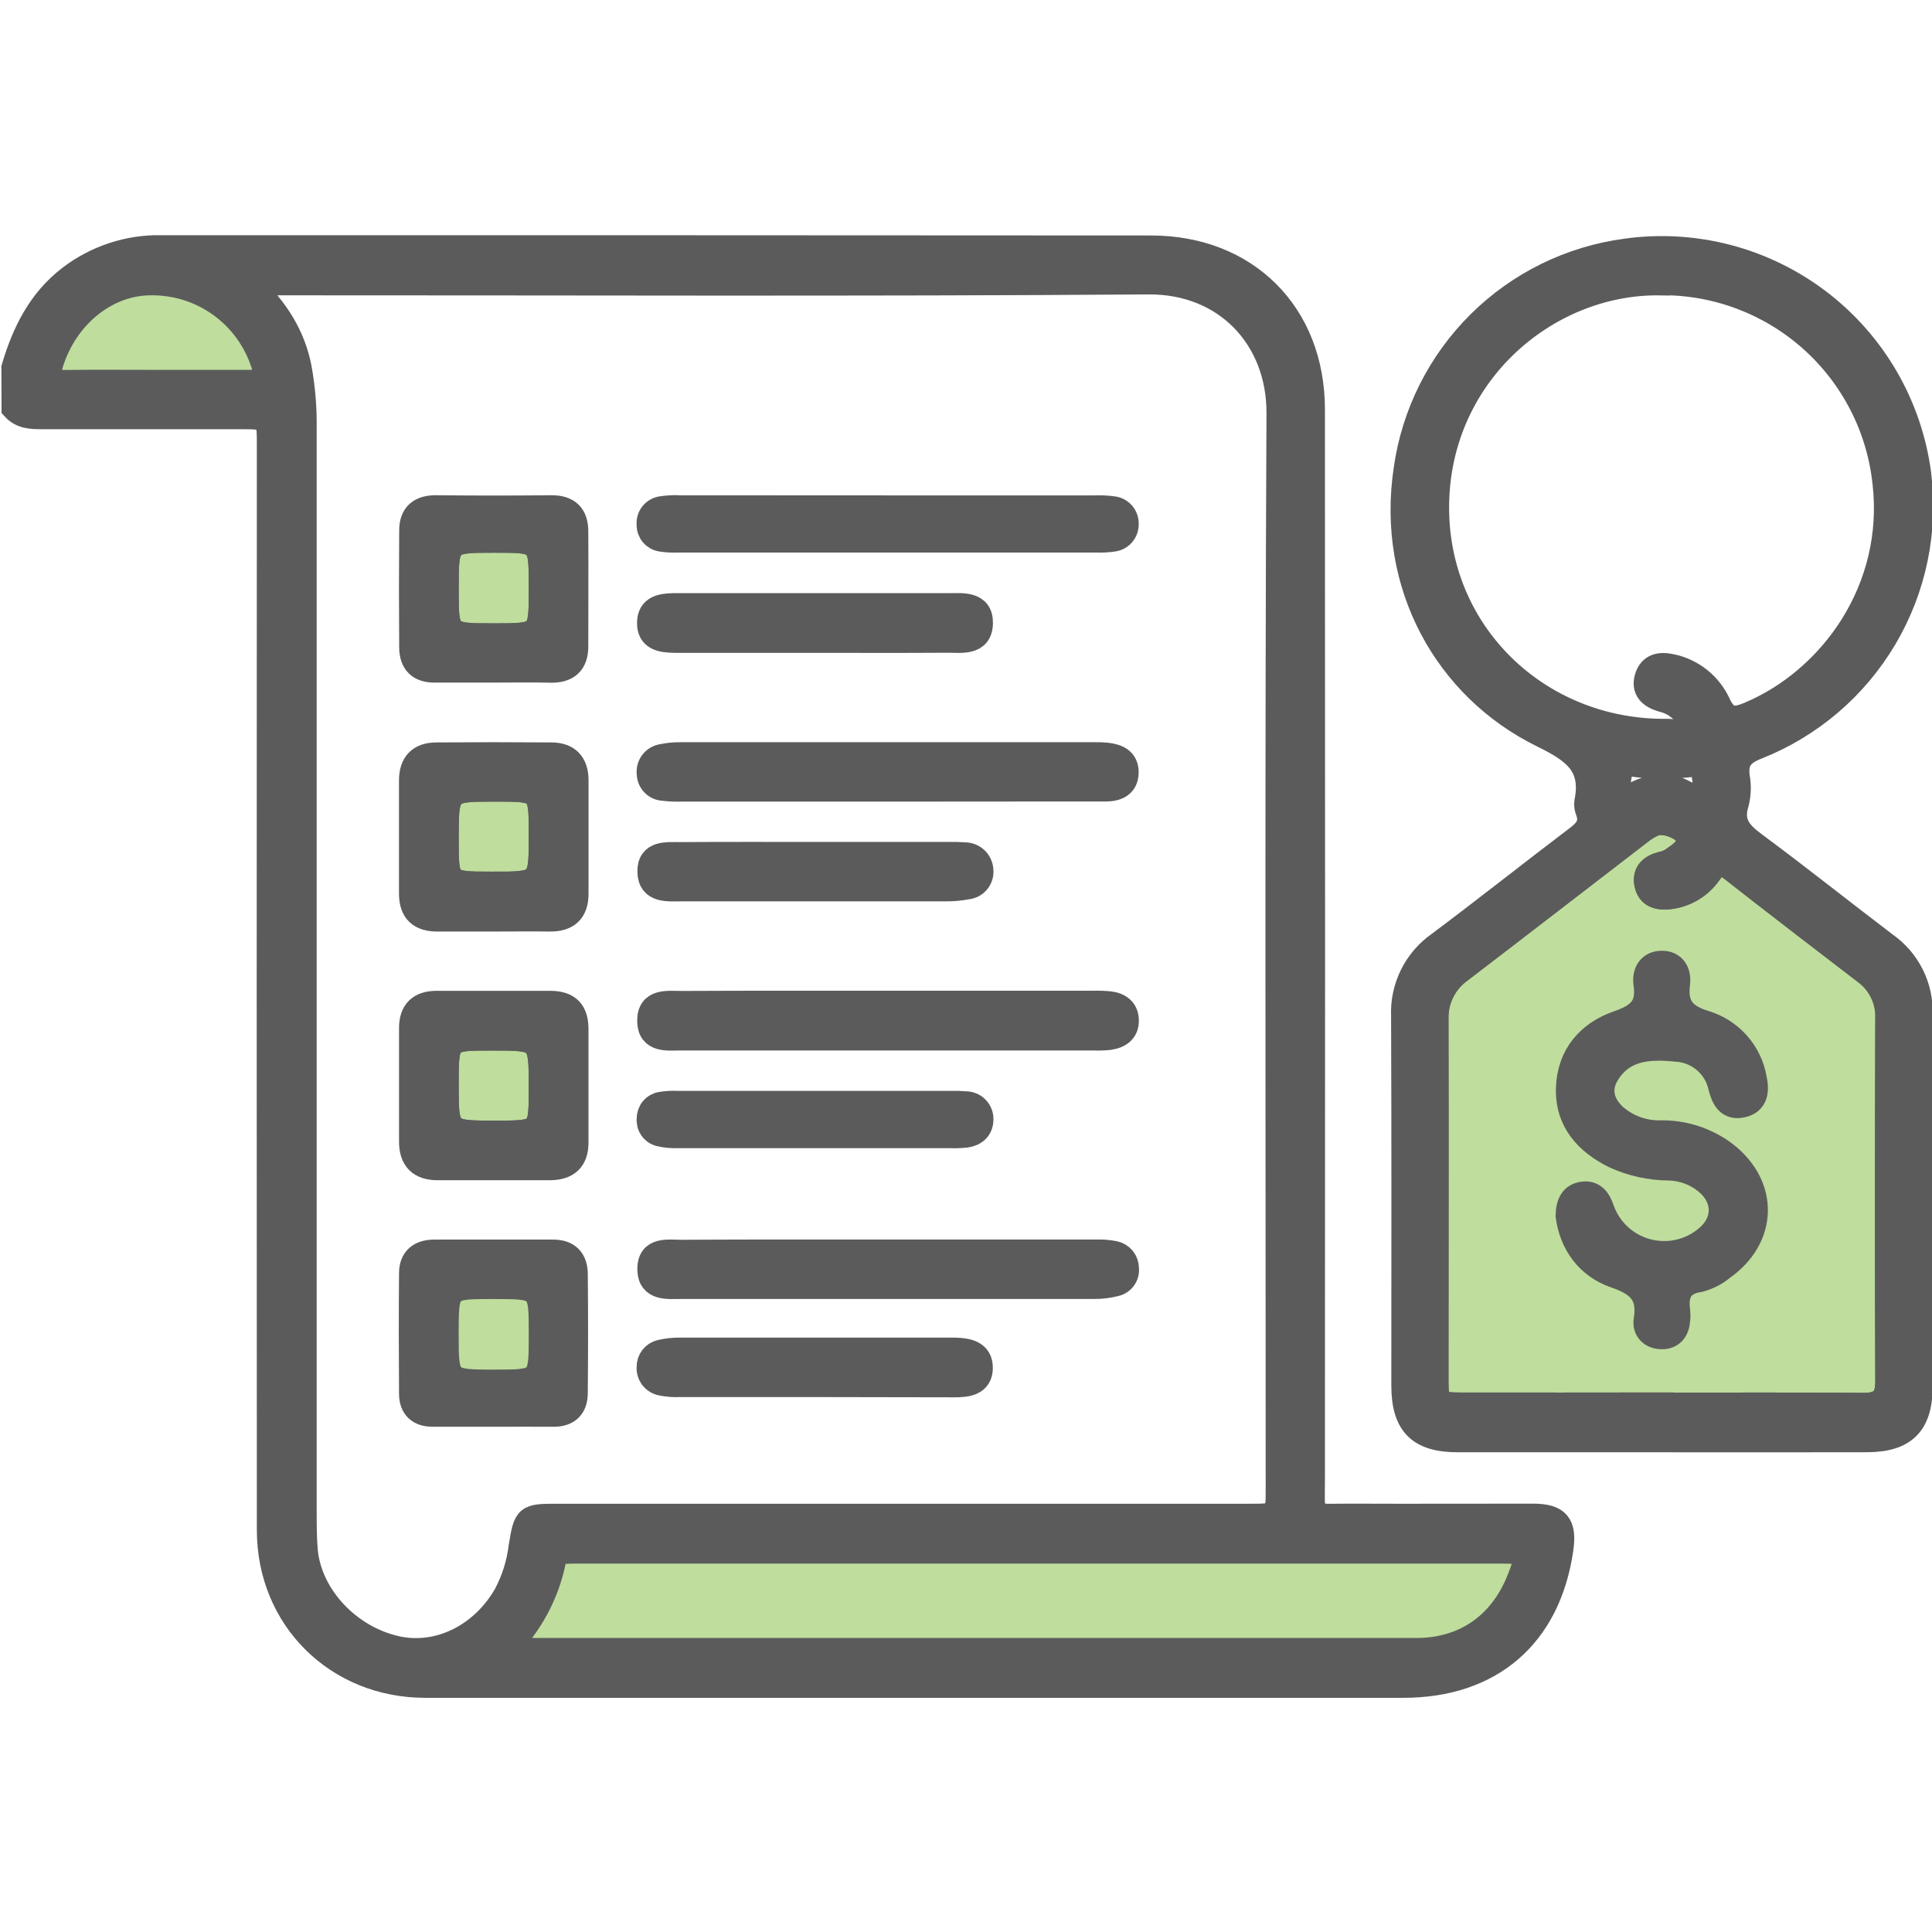
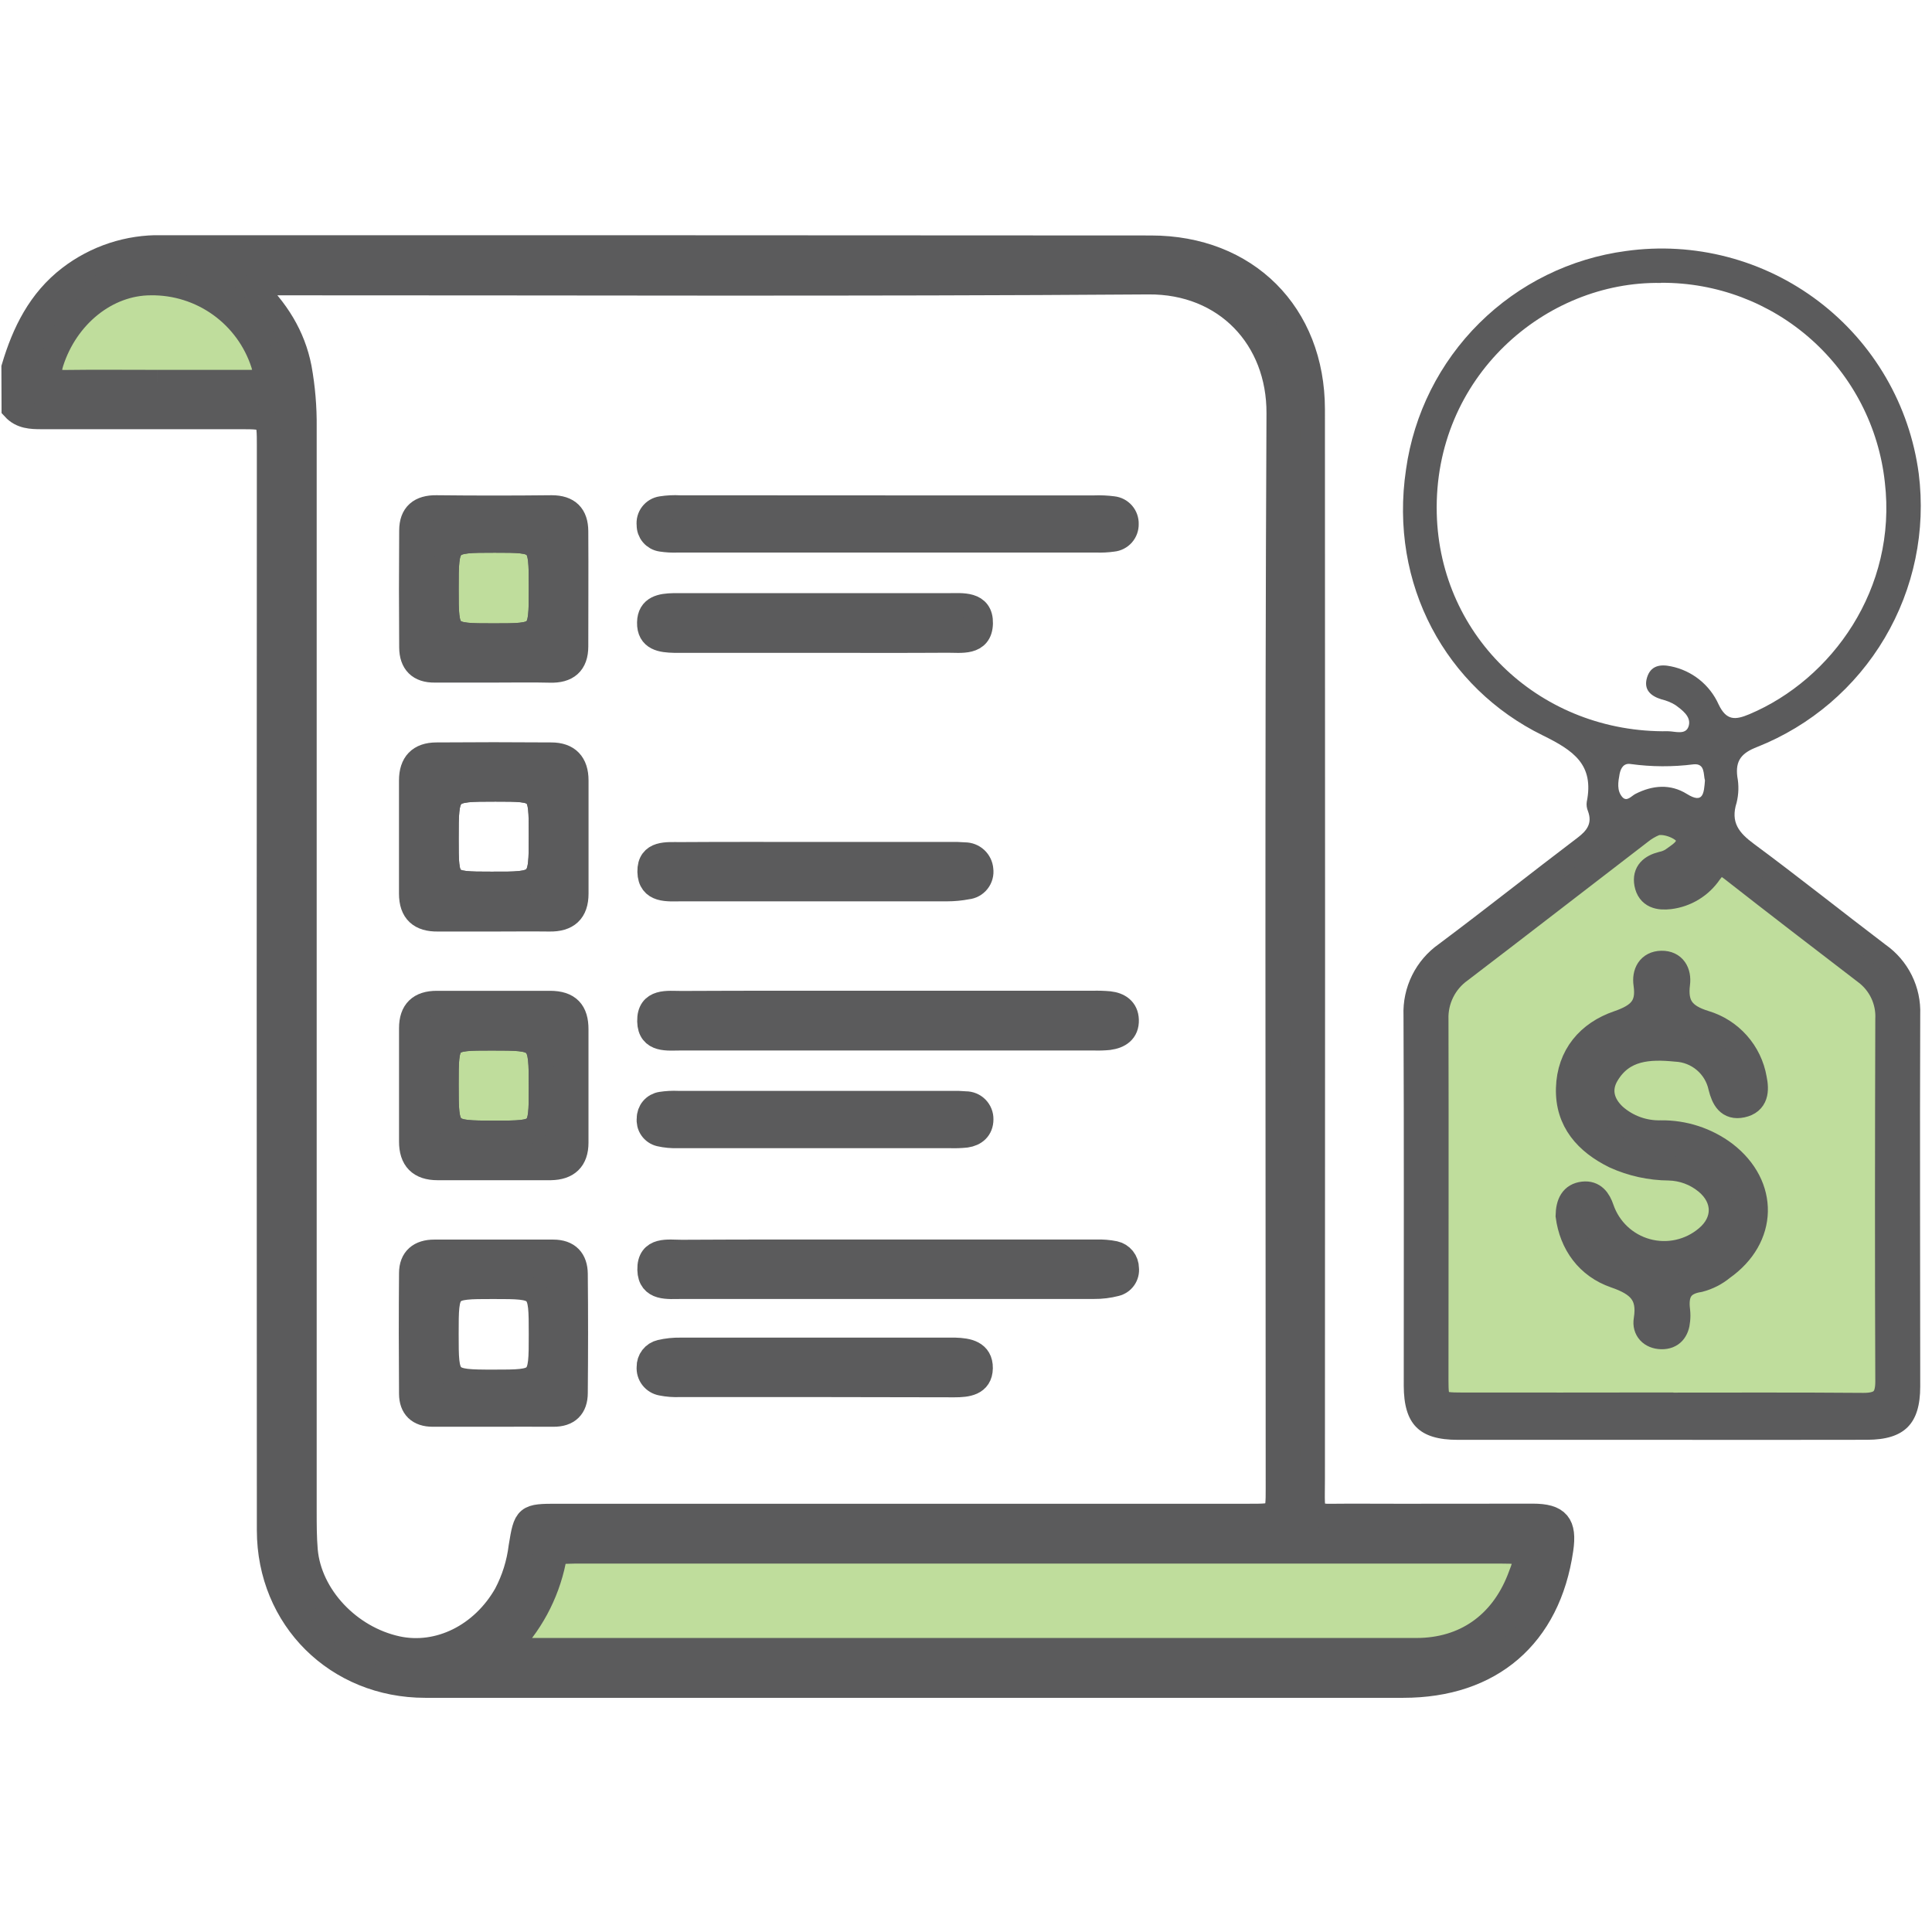
<svg xmlns="http://www.w3.org/2000/svg" width="512" height="512" viewBox="0 0 512 512" fill="none">
  <g clip-path="url(#clip0_1321_1165)">
    <g clip-path="url(#clip1_1321_1165)">
      <path d="M3.663 97.438C6.428 88.139 10.577 79.697 18.506 73.612C25.475 68.259 34.06 65.439 42.846 65.617C130.238 65.617 217.63 65.644 305.023 65.696C330.271 65.696 347.815 83.174 347.828 108.488C347.88 202.948 347.88 297.404 347.828 391.856C347.828 403.222 346.721 401.721 357.877 401.774C373.985 401.839 390.079 401.774 406.174 401.774C412.825 401.774 414.63 403.986 413.655 410.598C410.323 433.541 395.005 446.646 371.891 446.646C285.482 446.646 199.073 446.646 112.664 446.646C89.378 446.646 71.374 428.945 71.36 405.527C71.308 309.767 71.308 213.999 71.36 118.221C71.36 110.464 71.36 110.464 63.642 110.45C46.081 110.45 28.52 110.45 10.959 110.45C8.325 110.45 5.691 110.358 3.702 108.185L3.663 97.438ZM66.671 75.785C73.257 82.054 77.669 89.035 79.315 97.543C80.249 102.714 80.69 107.962 80.632 113.216C80.632 208.994 80.632 304.771 80.632 400.549C80.632 403.986 80.632 407.45 80.922 410.888C82.015 423.018 92.46 434.108 105.222 436.874C116.286 439.257 127.876 433.515 134.119 422.557C136.192 418.631 137.531 414.36 138.07 409.953C139.387 401.866 139.506 401.8 147.79 401.8H331.127C338.714 401.8 338.714 401.8 338.714 394.385C338.714 299.424 338.463 204.476 338.924 109.515C339.016 89.654 324.95 74.573 304.338 74.731C227.131 75.285 149.924 74.942 72.704 74.969C70.847 74.955 69.016 74.521 66.671 75.785ZM134.04 437.111C136.463 437.269 137.438 437.374 138.413 437.374C217.385 437.374 296.365 437.374 375.355 437.374C388.209 437.374 397.903 430.499 402.618 418.553C405.371 411.586 405.041 411.072 397.679 411.072H154.283C152.808 411.072 151.333 411.072 149.845 411.138C149.098 411.077 148.357 411.303 147.772 411.771C147.186 412.239 146.802 412.912 146.697 413.654C144.876 422.559 140.453 430.723 133.987 437.111H134.04ZM41.647 101.31C49.866 101.31 58.071 101.31 66.29 101.31C69.925 101.31 70.873 99.993 69.793 96.437C67.774 90.136 63.786 84.65 58.416 80.785C53.046 76.92 46.577 74.882 39.961 74.969C28.226 74.969 17.571 83.674 13.62 95.923C12.382 99.874 13.238 101.415 17.465 101.336C25.513 101.218 33.56 101.323 41.647 101.31Z" fill="#5B5B5C" />
      <path d="M134.04 437.111C136.463 437.269 137.438 437.374 138.413 437.374H375.355C388.209 437.374 397.903 430.499 402.618 418.553C405.371 411.586 405.041 411.072 397.679 411.072H154.283C152.808 411.072 151.333 411.072 149.845 411.138C149.098 411.077 148.357 411.303 147.772 411.771C147.186 412.239 146.802 412.912 146.697 413.654C144.876 422.559 140.453 430.723 133.987 437.111H134.04Z" fill="#BFDD9C" />
      <path d="M41.647 101.31H66.29C69.925 101.31 70.873 99.993 69.793 96.437C67.774 90.136 63.786 84.65 58.416 80.785C53.046 76.92 46.577 74.882 39.961 74.969C28.226 74.969 17.571 83.674 13.62 95.923C12.382 99.874 13.238 101.415 17.465 101.336C25.513 101.218 33.56 101.323 41.647 101.31Z" fill="#BFDD9C" />
      <path d="M138.413 437.374C137.438 437.374 136.463 437.269 134.04 437.111H133.987C140.453 430.723 144.876 422.559 146.697 413.654C146.802 412.912 147.186 412.239 147.772 411.771C148.357 411.303 149.098 411.077 149.845 411.138C151.333 411.072 152.808 411.072 154.283 411.072H397.679C405.041 411.072 405.371 411.586 402.618 418.553C397.903 430.499 388.209 437.374 375.355 437.374M138.413 437.374C217.385 437.374 296.365 437.374 375.355 437.374M138.413 437.374H375.355M41.647 101.31C49.866 101.31 58.071 101.31 66.29 101.31M41.647 101.31C33.56 101.323 25.513 101.218 17.465 101.336C13.238 101.415 12.382 99.874 13.62 95.923C17.571 83.674 28.226 74.969 39.961 74.969C46.577 74.882 53.046 76.92 58.416 80.785C63.786 84.65 67.774 90.136 69.793 96.437C70.873 99.993 69.925 101.31 66.29 101.31M41.647 101.31H66.29M3.663 97.438C6.428 88.139 10.577 79.697 18.506 73.612C25.475 68.259 34.06 65.439 42.846 65.617C130.238 65.617 217.63 65.644 305.023 65.696C330.271 65.696 347.815 83.174 347.828 108.488C347.88 202.948 347.88 297.404 347.828 391.856C347.828 403.222 346.721 401.721 357.877 401.774C373.985 401.839 390.079 401.774 406.174 401.774C412.825 401.774 414.63 403.986 413.655 410.598C410.323 433.541 395.005 446.646 371.891 446.646C285.482 446.646 199.073 446.646 112.664 446.646C89.378 446.646 71.374 428.945 71.36 405.527C71.308 309.767 71.308 213.999 71.36 118.221C71.36 110.464 71.36 110.464 63.642 110.45C46.081 110.45 28.52 110.45 10.959 110.45C8.325 110.45 5.691 110.358 3.702 108.185L3.663 97.438ZM66.671 75.785C73.257 82.054 77.669 89.035 79.315 97.543C80.249 102.714 80.69 107.962 80.632 113.216C80.632 208.994 80.632 304.771 80.632 400.549C80.632 403.986 80.632 407.45 80.922 410.888C82.015 423.018 92.46 434.108 105.222 436.874C116.286 439.257 127.876 433.515 134.119 422.557C136.192 418.631 137.531 414.36 138.07 409.953C139.387 401.866 139.506 401.8 147.79 401.8H331.127C338.714 401.8 338.714 401.8 338.714 394.385C338.714 299.424 338.463 204.476 338.924 109.515C339.016 89.654 324.95 74.573 304.338 74.731C227.131 75.285 149.924 74.942 72.704 74.969C70.847 74.955 69.016 74.521 66.671 75.785Z" stroke="#5B5B5C" stroke-width="6.585" />
      <path d="M440.51 381.573C422.453 381.573 404.383 381.573 386.313 381.573C376.105 381.573 372.022 377.424 372.009 367.19C372.009 334.514 372.088 301.824 371.943 269.148C371.796 265.451 372.579 261.777 374.219 258.461C375.86 255.145 378.306 252.294 381.334 250.168C393.662 240.949 405.779 231.321 418.08 221.996C420.596 220.087 422.032 218.15 420.82 214.937C420.503 214.176 420.394 213.344 420.504 212.527C422.506 202.622 417.04 198.908 408.756 194.838C383.296 182.326 368.032 154.984 372.615 124.375C374.683 109.687 381.502 96.08 392.031 85.632C402.559 75.185 416.219 68.471 430.922 66.516C439.892 65.267 449.021 65.804 457.783 68.097C466.545 70.389 474.767 74.392 481.976 79.875C489.185 85.358 495.239 92.212 499.788 100.044C504.337 107.875 507.293 116.529 508.485 125.508C510.396 140.62 507.228 155.938 499.479 169.052C491.729 182.166 479.839 192.331 465.68 197.947C461.597 199.527 459.845 201.489 460.411 205.849C460.84 208.119 460.777 210.454 460.227 212.698C458.541 217.966 460.872 220.732 464.85 223.669C476.598 232.362 488.017 241.489 499.66 250.327C502.627 252.408 505.025 255.199 506.635 258.445C508.246 261.691 509.017 265.289 508.88 268.91C508.761 301.745 508.88 334.593 508.88 367.441C508.88 377.319 504.705 381.533 494.813 381.56C476.638 381.612 458.581 381.573 440.51 381.573ZM440.181 372.353C458.067 372.353 475.966 372.274 493.852 372.419C498.475 372.419 500.279 370.825 500.266 366.097C500.134 334.092 500.174 302.074 500.266 270.069C500.384 267.684 499.914 265.305 498.896 263.144C497.879 260.983 496.346 259.105 494.431 257.676C482.578 248.588 470.724 239.5 458.976 230.294C456.42 228.292 455.024 228.516 453.101 231.163C451.897 232.942 450.325 234.443 448.491 235.563C446.658 236.683 444.606 237.397 442.473 237.656C439.667 237.986 437.007 237.498 436.388 234.166C435.835 231.163 437.705 229.675 440.418 228.977C441.39 228.788 442.318 228.422 443.158 227.897C445.199 226.369 447.939 225.026 447.346 221.917C446.859 219.441 441.208 217.215 438.469 218.256C437.099 218.826 435.817 219.589 434.662 220.521C418.778 232.717 402.96 244.979 387.037 257.136C384.959 258.606 383.28 260.57 382.151 262.851C381.022 265.132 380.479 267.658 380.57 270.201C380.649 302.048 380.57 333.895 380.57 365.742C380.57 371.958 380.965 372.327 387.432 372.327C405.028 372.344 422.611 372.34 440.181 372.314V372.353ZM440.181 74.985C409.572 74.418 379.885 99.917 380.755 136.071C381.571 169.155 408.716 194.298 442.038 193.785C443.948 193.785 446.924 194.97 447.57 192.217C448.123 189.847 445.792 188.148 443.935 186.804C442.816 186.13 441.598 185.637 440.326 185.342C437.441 184.46 435.532 182.774 436.467 179.6C437.402 176.426 439.904 175.965 442.815 176.584C445.576 177.141 448.163 178.35 450.362 180.109C452.562 181.869 454.309 184.128 455.459 186.699C457.527 191.032 459.884 190.834 463.612 189.267C485.462 180.048 502.795 155.985 499.502 127.812C497.917 113.221 490.974 99.736 480.018 89.97C469.062 80.203 454.871 74.85 440.194 74.945L440.181 74.985ZM451.824 206.81C451.376 205.296 451.929 202.253 448.821 202.556C443.288 203.261 437.686 203.235 432.16 202.477C430.316 202.174 429.526 203.531 429.21 205.111C428.828 207.219 428.419 209.524 429.947 211.249C431.146 212.566 432.318 210.959 433.385 210.406C437.955 208.062 442.683 207.693 447.043 210.406C451.402 213.119 451.547 210.261 451.837 206.771L451.824 206.81Z" fill="#5B5B5C" />
      <path d="M440.181 372.353C458.067 372.353 475.966 372.274 493.852 372.419C498.475 372.419 500.279 370.825 500.266 366.097C500.134 334.092 500.174 302.074 500.266 270.069C500.384 267.684 499.914 265.305 498.896 263.144C497.879 260.983 496.346 259.105 494.431 257.676C482.578 248.588 470.724 239.5 458.976 230.294C456.42 228.292 455.024 228.516 453.101 231.163C451.897 232.942 450.325 234.443 448.491 235.563C446.658 236.683 444.606 237.397 442.473 237.656C439.667 237.986 437.007 237.498 436.388 234.166C435.835 231.163 437.705 229.675 440.418 228.977C441.39 228.788 442.318 228.422 443.158 227.897C445.199 226.369 447.939 225.026 447.346 221.917C446.859 219.441 441.208 217.215 438.469 218.256C437.099 218.826 435.817 219.589 434.662 220.521C418.778 232.717 402.96 244.979 387.037 257.136C384.959 258.606 383.28 260.57 382.151 262.851C381.022 265.132 380.479 267.658 380.57 270.201C380.649 302.048 380.57 333.895 380.57 365.742C380.57 371.958 380.965 372.327 387.432 372.327C405.028 372.344 422.611 372.34 440.181 372.314V372.353Z" fill="#BFDD9C" />
-       <path d="M440.51 381.573C422.453 381.573 404.383 381.573 386.313 381.573C376.105 381.573 372.022 377.424 372.009 367.19C372.009 334.514 372.088 301.824 371.943 269.148C371.796 265.451 372.579 261.777 374.219 258.461C375.86 255.145 378.306 252.294 381.334 250.168C393.662 240.949 405.779 231.321 418.08 221.996C420.596 220.087 422.032 218.15 420.82 214.937C420.503 214.176 420.394 213.344 420.504 212.527C422.506 202.622 417.04 198.908 408.756 194.838C383.296 182.326 368.032 154.984 372.615 124.375C374.683 109.687 381.502 96.08 392.031 85.632C402.559 75.185 416.219 68.471 430.922 66.516C439.892 65.267 449.021 65.804 457.783 68.097C466.545 70.389 474.767 74.392 481.976 79.875C489.185 85.358 495.239 92.212 499.788 100.044C504.337 107.875 507.293 116.529 508.485 125.508C510.396 140.62 507.228 155.938 499.479 169.052C491.729 182.166 479.839 192.331 465.68 197.947C461.597 199.527 459.845 201.489 460.411 205.849C460.84 208.119 460.777 210.454 460.227 212.698C458.541 217.966 460.872 220.732 464.85 223.669C476.598 232.362 488.017 241.489 499.66 250.327C502.627 252.408 505.025 255.199 506.635 258.445C508.246 261.691 509.017 265.289 508.88 268.91C508.761 301.745 508.88 334.593 508.88 367.441C508.88 377.319 504.705 381.533 494.813 381.56C476.638 381.612 458.581 381.573 440.51 381.573ZM440.181 372.353C458.067 372.353 475.966 372.274 493.852 372.419C498.475 372.419 500.279 370.825 500.266 366.097C500.134 334.092 500.174 302.074 500.266 270.069C500.384 267.684 499.914 265.305 498.896 263.144C497.879 260.983 496.346 259.105 494.431 257.676C482.578 248.588 470.724 239.5 458.976 230.294C456.42 228.292 455.024 228.516 453.101 231.163C451.897 232.942 450.325 234.443 448.491 235.563C446.658 236.683 444.606 237.397 442.473 237.656C439.667 237.986 437.007 237.498 436.388 234.166C435.835 231.163 437.705 229.675 440.418 228.977C441.39 228.788 442.318 228.422 443.158 227.897C445.199 226.369 447.939 225.026 447.346 221.917C446.859 219.441 441.208 217.215 438.469 218.256C437.099 218.826 435.817 219.589 434.662 220.521C418.778 232.717 402.96 244.979 387.037 257.136C384.959 258.606 383.28 260.57 382.151 262.851C381.022 265.132 380.479 267.658 380.57 270.201C380.649 302.048 380.57 333.895 380.57 365.742C380.57 371.958 380.965 372.327 387.432 372.327C405.028 372.344 422.611 372.34 440.181 372.314V372.353ZM440.181 74.985C409.572 74.418 379.885 99.917 380.755 136.071C381.571 169.155 408.716 194.298 442.038 193.785C443.948 193.785 446.924 194.97 447.57 192.217C448.123 189.847 445.792 188.148 443.935 186.804C442.816 186.13 441.598 185.637 440.326 185.342C437.441 184.46 435.532 182.774 436.467 179.6C437.402 176.426 439.904 175.965 442.815 176.584C445.576 177.141 448.163 178.35 450.362 180.109C452.562 181.869 454.309 184.128 455.459 186.699C457.527 191.032 459.884 190.834 463.612 189.267C485.462 180.048 502.795 155.985 499.502 127.812C497.917 113.221 490.974 99.736 480.018 89.97C469.062 80.203 454.871 74.85 440.194 74.945L440.181 74.985ZM451.824 206.81C451.376 205.296 451.929 202.253 448.821 202.556C443.288 203.261 437.686 203.235 432.16 202.477C430.316 202.174 429.526 203.531 429.21 205.111C428.828 207.219 428.419 209.524 429.947 211.249C431.146 212.566 432.318 210.959 433.385 210.406C437.955 208.062 442.683 207.693 447.043 210.406C451.402 213.119 451.547 210.261 451.837 206.771L451.824 206.81Z" stroke="#5B5B5C" stroke-width="6.585" />
      <path d="M440.181 372.353C458.067 372.353 475.966 372.274 493.852 372.419C498.475 372.419 500.279 370.825 500.266 366.097C500.134 334.092 500.174 302.074 500.266 270.069C500.384 267.684 499.914 265.305 498.896 263.144C497.879 260.983 496.346 259.105 494.431 257.676C482.578 248.588 470.724 239.5 458.976 230.294C456.42 228.292 455.024 228.516 453.101 231.163C451.897 232.942 450.325 234.443 448.491 235.563C446.658 236.683 444.606 237.397 442.473 237.656C439.667 237.986 437.007 237.498 436.388 234.166C435.835 231.163 437.705 229.675 440.418 228.977C441.39 228.788 442.318 228.422 443.158 227.897C445.199 226.369 447.939 225.026 447.346 221.917C446.859 219.441 441.208 217.215 438.469 218.256C437.099 218.826 435.817 219.589 434.662 220.521C418.778 232.717 402.96 244.979 387.037 257.136C384.959 258.606 383.28 260.57 382.151 262.851C381.022 265.132 380.479 267.658 380.57 270.201C380.649 302.048 380.57 333.895 380.57 365.742C380.57 371.958 380.965 372.327 387.432 372.327C405.028 372.344 422.611 372.34 440.181 372.314V372.353Z" stroke="#5B5B5C" stroke-width="6.585" />
      <path d="M130.997 265.867C135.923 265.867 140.849 265.867 145.762 265.867C150.674 265.867 152.676 268.146 152.663 272.795C152.663 282.805 152.663 292.815 152.663 302.811C152.663 307.276 150.345 309.396 145.959 309.475C135.95 309.475 125.944 309.475 115.943 309.475C111.294 309.475 109.015 307.157 109.042 302.482C109.042 292.472 109.042 282.462 109.042 272.453C109.042 268.001 111.294 265.867 115.746 265.867C120.83 265.894 125.94 265.867 130.997 265.867ZM131.116 300.269C143.417 300.269 143.417 300.269 143.417 288.284C143.417 275.113 143.417 275.113 130.326 275.113C118.261 275.113 118.261 275.113 118.261 287.375C118.261 300.269 118.261 300.269 131.116 300.269Z" fill="#5B5B5C" />
      <path d="M131.116 300.269C143.417 300.269 143.417 300.269 143.417 288.284C143.417 275.113 143.417 275.113 130.326 275.113C118.261 275.113 118.261 275.113 118.261 287.375C118.261 300.269 118.261 300.269 131.116 300.269Z" fill="#BFDD9C" />
      <path d="M130.997 265.867C135.923 265.867 140.849 265.867 145.762 265.867C150.674 265.867 152.676 268.146 152.663 272.795C152.663 282.805 152.663 292.815 152.663 302.811C152.663 307.276 150.345 309.396 145.959 309.475C135.95 309.475 125.944 309.475 115.943 309.475C111.294 309.475 109.015 307.157 109.042 302.482C109.042 292.472 109.042 282.462 109.042 272.453C109.042 268.001 111.294 265.867 115.746 265.867C120.83 265.894 125.94 265.867 130.997 265.867ZM131.116 300.269C143.417 300.269 143.417 300.269 143.417 288.284C143.417 275.113 143.417 275.113 130.326 275.113C118.261 275.113 118.261 275.113 118.261 287.375C118.261 300.269 118.261 300.269 131.116 300.269Z" stroke="#5B5B5C" stroke-width="6.585" />
      <path d="M131.116 300.269C143.417 300.269 143.417 300.269 143.417 288.284C143.417 275.113 143.417 275.113 130.326 275.113C118.261 275.113 118.261 275.113 118.261 287.375C118.261 300.269 118.261 300.269 131.116 300.269Z" stroke="#5B5B5C" stroke-width="6.585" />
      <path d="M130.84 243.573C125.914 243.573 121.001 243.573 116.088 243.573C111.426 243.652 109.029 241.558 109.029 236.816C109.029 226.82 109.029 216.823 109.029 206.827C109.029 202.348 111.255 200.07 115.614 200.044C125.773 199.965 135.932 199.965 146.091 200.044C150.477 200.044 152.677 202.375 152.677 206.827C152.677 216.823 152.677 226.82 152.677 236.816C152.677 241.545 150.28 243.652 145.617 243.573C140.678 243.507 135.752 243.573 130.84 243.573ZM143.418 221.288C143.418 209.145 143.418 209.145 131.287 209.145C118.262 209.145 118.262 209.145 118.262 222.315C118.262 234.287 118.262 234.288 130.115 234.288C143.431 234.34 143.431 234.34 143.418 221.288Z" fill="#5B5B5C" />
-       <path d="M143.418 221.288C143.418 209.145 143.418 209.145 131.287 209.145C118.262 209.145 118.262 209.145 118.262 222.315C118.262 234.287 118.262 234.288 130.115 234.288C143.431 234.34 143.431 234.34 143.418 221.288Z" fill="#BFDD9C" />
      <path d="M130.84 243.573C125.914 243.573 121.001 243.573 116.088 243.573C111.426 243.652 109.029 241.558 109.029 236.816C109.029 226.82 109.029 216.823 109.029 206.827C109.029 202.348 111.255 200.07 115.614 200.044C125.773 199.965 135.932 199.965 146.091 200.044C150.477 200.044 152.677 202.375 152.677 206.827C152.677 216.823 152.677 226.82 152.677 236.816C152.677 241.545 150.28 243.652 145.617 243.573C140.678 243.507 135.752 243.573 130.84 243.573ZM143.418 221.288C143.418 209.145 143.418 209.145 131.287 209.145C118.262 209.145 118.262 209.145 118.262 222.315C118.262 234.287 118.262 234.288 130.115 234.288C143.431 234.34 143.431 234.34 143.418 221.288Z" stroke="#5B5B5C" stroke-width="6.585" />
      <path d="M143.418 221.288C143.418 209.145 143.418 209.145 131.287 209.145C118.262 209.145 118.262 209.145 118.262 222.315C118.262 234.287 118.262 234.288 130.115 234.288C143.431 234.34 143.431 234.34 143.418 221.288Z" stroke="#5B5B5C" stroke-width="6.585" />
      <path d="M130.47 374.813C125.202 374.813 119.934 374.813 114.665 374.813C111.004 374.813 109.068 372.916 109.041 369.399C108.962 358.731 108.949 348.063 109.041 337.381C109.041 333.654 111.294 331.784 115.1 331.797C125.637 331.797 136.173 331.797 146.618 331.797C150.569 331.797 152.439 333.944 152.479 337.592C152.584 348.129 152.571 358.665 152.479 369.123C152.479 372.876 150.503 374.852 146.618 374.813C141.31 374.773 135.897 374.813 130.47 374.813ZM130.799 366.252C143.417 366.252 143.417 366.252 143.417 353.594C143.417 340.964 143.417 340.964 130.708 340.964C130.681 340.964 130.655 340.964 130.628 340.964C118.261 340.964 118.261 340.964 118.261 353.515C118.261 366.067 118.261 366.252 130.799 366.252Z" fill="#5B5B5C" />
-       <path d="M130.799 366.252C143.417 366.252 143.417 366.252 143.417 353.594C143.417 340.964 143.417 340.964 130.708 340.964H130.628C118.261 340.964 118.261 340.964 118.261 353.515C118.261 366.067 118.261 366.252 130.799 366.252Z" fill="#BFDD9C" />
      <path d="M130.628 340.964C118.261 340.964 118.261 340.964 118.261 353.515C118.261 366.067 118.261 366.252 130.799 366.252C143.417 366.252 143.417 366.252 143.417 353.594C143.417 340.964 143.417 340.964 130.708 340.964M130.628 340.964H130.708M130.628 340.964C130.655 340.964 130.681 340.964 130.708 340.964M130.47 374.813C125.202 374.813 119.934 374.813 114.665 374.813C111.004 374.813 109.068 372.916 109.041 369.399C108.962 358.731 108.949 348.063 109.041 337.381C109.041 333.654 111.294 331.784 115.1 331.797C125.637 331.797 136.173 331.797 146.618 331.797C150.569 331.797 152.439 333.944 152.479 337.592C152.584 348.129 152.571 358.665 152.479 369.123C152.479 372.876 150.503 374.852 146.618 374.813C141.31 374.773 135.897 374.813 130.47 374.813Z" stroke="#5B5B5C" stroke-width="6.585" />
      <path d="M130.497 177.601C125.413 177.601 120.33 177.601 115.246 177.601C111.123 177.666 109.121 175.533 109.082 171.608C109.003 161.282 109.003 150.947 109.082 140.604C109.082 136.363 111.387 134.48 115.667 134.532C125.852 134.646 136.025 134.646 146.184 134.532C150.583 134.532 152.585 136.64 152.611 140.775C152.677 150.956 152.611 161.124 152.611 171.305C152.611 175.796 150.24 177.772 145.749 177.627C140.678 177.495 135.594 177.614 130.497 177.601ZM130.84 168.486C143.418 168.486 143.418 168.486 143.418 156.132V155.632C143.418 143.185 143.418 143.185 131.09 143.185C118.262 143.185 118.262 143.185 118.262 156.119C118.262 168.486 118.262 168.486 130.84 168.486Z" fill="#5B5B5C" />
      <path d="M130.84 168.486C143.418 168.486 143.418 168.486 143.418 156.132V155.632C143.418 143.185 143.418 143.185 131.09 143.185C118.262 143.185 118.262 143.185 118.262 156.119C118.262 168.486 118.262 168.486 130.84 168.486Z" fill="#BFDD9C" />
      <path d="M130.497 177.601C125.413 177.601 120.33 177.601 115.246 177.601C111.123 177.666 109.121 175.533 109.082 171.608C109.003 161.282 109.003 150.947 109.082 140.604C109.082 136.363 111.387 134.48 115.667 134.532C125.852 134.646 136.025 134.646 146.184 134.532C150.583 134.532 152.585 136.64 152.611 140.775C152.677 150.956 152.611 161.124 152.611 171.305C152.611 175.796 150.24 177.772 145.749 177.627C140.678 177.495 135.594 177.614 130.497 177.601ZM130.84 168.486C143.418 168.486 143.418 168.486 143.418 156.132V155.632C143.418 143.185 143.418 143.185 131.09 143.185C118.262 143.185 118.262 143.185 118.262 156.119C118.262 168.486 118.262 168.486 130.84 168.486Z" stroke="#5B5B5C" stroke-width="6.585" />
      <path d="M130.84 168.486C143.418 168.486 143.418 168.486 143.418 156.132V155.632C143.418 143.185 143.418 143.185 131.09 143.185C118.262 143.185 118.262 143.185 118.262 156.119C118.262 168.486 118.262 168.486 130.84 168.486Z" stroke="#5B5B5C" stroke-width="6.585" />
      <path d="M235.336 265.851H289.547C291.023 265.809 292.501 265.853 293.972 265.983C296.514 266.273 298.437 267.563 298.516 270.29C298.622 273.306 296.554 274.61 293.827 274.979C292.514 275.105 291.194 275.145 289.876 275.097C253.411 275.097 216.945 275.097 180.48 275.097C176.963 275.097 172.261 275.835 172.156 270.672C172.037 265.061 176.963 265.917 180.612 265.904C198.879 265.812 217.108 265.851 235.336 265.851Z" fill="#5B5B5C" stroke="#5B5B5C" stroke-width="6.585" />
-       <path d="M234.901 209.143H180.743C179.103 209.198 177.46 209.128 175.83 208.932C174.826 208.892 173.874 208.47 173.17 207.753C172.465 207.037 172.06 206.078 172.037 205.073C171.891 203.994 172.179 202.9 172.839 202.034C173.498 201.167 174.475 200.597 175.554 200.45C177.161 200.118 178.799 199.963 180.44 199.989C217.046 199.989 253.648 199.989 290.245 199.989C291.229 199.971 292.214 200.006 293.195 200.094C296.053 200.397 298.529 201.411 298.463 204.77C298.397 208.128 295.921 209.103 292.997 209.116C286.267 209.116 279.537 209.116 272.807 209.116L234.901 209.143Z" fill="#5B5B5C" stroke="#5B5B5C" stroke-width="6.585" />
      <path d="M235.337 331.78H290.496C292.13 331.719 293.766 331.851 295.369 332.175C296.27 332.371 297.077 332.871 297.655 333.59C298.232 334.309 298.546 335.204 298.543 336.127C298.65 337.042 298.418 337.965 297.892 338.722C297.365 339.479 296.58 340.017 295.685 340.236C293.789 340.73 291.836 340.969 289.877 340.947C253.438 340.947 216.998 340.947 180.559 340.947C177.082 340.947 172.301 341.619 172.196 336.495C172.077 330.832 177.082 331.859 180.691 331.846C198.893 331.741 217.121 331.78 235.337 331.78Z" fill="#5B5B5C" stroke="#5B5B5C" stroke-width="6.585" />
      <path d="M235.363 134.577H290.048C291.684 134.512 293.323 134.587 294.947 134.8C295.941 134.906 296.858 135.385 297.513 136.14C298.168 136.896 298.513 137.871 298.477 138.87C298.505 139.871 298.152 140.845 297.49 141.596C296.827 142.346 295.904 142.817 294.908 142.914C293.442 143.12 291.961 143.195 290.482 143.137H179.65C178.175 143.204 176.697 143.125 175.238 142.9C174.327 142.766 173.497 142.304 172.903 141.6C172.309 140.897 171.992 140.001 172.011 139.081C171.894 138.083 172.169 137.079 172.779 136.28C173.388 135.481 174.284 134.951 175.278 134.8C176.898 134.545 178.54 134.461 180.177 134.55L235.363 134.577Z" fill="#5B5B5C" stroke="#5B5B5C" stroke-width="6.585" />
      <path d="M215.593 169.718H182.153C181.007 169.718 179.848 169.718 178.702 169.718C175.409 169.639 172.024 169.257 172.117 164.976C172.182 161.025 175.343 160.551 178.491 160.485H180.454C204.064 160.485 227.675 160.485 251.286 160.485C254.987 160.485 259.979 159.84 259.847 165.213C259.715 170.587 254.697 169.665 251.036 169.691C239.208 169.77 227.355 169.718 215.593 169.718Z" fill="#5B5B5C" stroke="#5B5B5C" stroke-width="6.585" />
      <path d="M215.62 366.943C203.819 366.943 192.013 366.943 180.203 366.943C178.57 367.019 176.934 366.895 175.33 366.574C174.343 366.398 173.457 365.86 172.843 365.067C172.23 364.274 171.933 363.281 172.011 362.281C171.988 361.371 172.279 360.481 172.835 359.761C173.392 359.041 174.18 358.535 175.067 358.329C176.794 357.933 178.563 357.748 180.335 357.776C203.955 357.776 227.565 357.776 251.167 357.776H253.13C256.462 357.882 259.873 358.488 259.821 362.57C259.768 366.653 256.212 367.009 252.932 367.009L215.62 366.943Z" fill="#5B5B5C" stroke="#5B5B5C" stroke-width="6.585" />
      <path d="M216.251 226.417H251.733C253.051 226.386 254.37 226.421 255.685 226.523C256.764 226.52 257.804 226.926 258.596 227.659C259.387 228.392 259.872 229.398 259.952 230.474C260.025 231.014 259.989 231.564 259.845 232.09C259.702 232.616 259.453 233.108 259.115 233.535C258.777 233.963 258.356 234.319 257.878 234.58C257.399 234.842 256.873 235.004 256.33 235.057C254.559 235.4 252.76 235.572 250.956 235.571C227.468 235.571 203.981 235.571 180.493 235.571C177.016 235.571 172.301 236.177 172.208 231.014C172.116 225.851 176.818 226.483 180.322 226.457C192.267 226.378 204.266 226.417 216.251 226.417Z" fill="#5B5B5C" stroke="#5B5B5C" stroke-width="6.585" />
      <path d="M215.62 300.983C203.652 300.983 191.684 300.983 179.716 300.983C178.084 301.047 176.45 300.897 174.856 300.535C173.964 300.316 173.183 299.776 172.663 299.018C172.143 298.26 171.921 297.337 172.038 296.426C172.018 295.509 172.334 294.616 172.926 293.916C173.517 293.215 174.344 292.754 175.251 292.619C176.706 292.395 178.18 292.315 179.651 292.382H251.958C253.276 292.348 254.595 292.388 255.909 292.501C256.449 292.497 256.984 292.602 257.483 292.808C257.982 293.015 258.434 293.319 258.814 293.704C259.193 294.088 259.492 294.544 259.692 295.046C259.892 295.547 259.99 296.084 259.979 296.623C259.979 299.113 258.359 300.496 256.028 300.838C254.558 300.992 253.079 301.04 251.602 300.983H215.62Z" fill="#5B5B5C" stroke="#5B5B5C" stroke-width="6.585" />
      <path d="M415.539 322.185C415.605 318.945 416.645 316.745 419.596 316.416C422.309 316.1 423.665 317.97 424.469 320.367C425.393 323.058 426.959 325.483 429.032 327.432C431.104 329.381 433.62 330.796 436.363 331.553C439.105 332.311 441.99 332.389 444.77 331.78C447.549 331.171 450.137 329.894 452.312 328.059C457.422 323.818 457.409 317.522 452.233 313.255C449.424 310.938 445.916 309.635 442.276 309.554C437.336 309.517 432.459 308.444 427.959 306.406C420.491 302.732 415.394 297.121 415.631 288.428C415.868 279.736 421.044 273.782 428.802 271.122C434.4 269.199 437.06 266.802 436.178 260.796C435.756 257.925 437.007 255.317 440.313 255.251C443.619 255.185 444.963 257.741 444.594 260.638C443.856 266.473 445.977 269.291 451.824 271.082C455.167 272.084 458.163 273.998 460.478 276.608C462.793 279.218 464.334 282.422 464.929 285.86C465.575 288.955 465.443 292.09 461.61 292.893C458.067 293.644 456.777 291.141 456.013 288.125C455.428 285.374 453.947 282.893 451.802 281.073C449.657 279.252 446.969 278.194 444.159 278.063C437.047 277.352 430.08 277.681 425.878 284.648C423.468 288.6 424.456 292.63 427.893 295.778C431.267 298.733 435.632 300.309 440.116 300.19C446.246 300.101 452.231 302.052 457.132 305.735C468.169 314.256 467.866 327.98 456.447 336.027C454.674 337.493 452.602 338.554 450.376 339.136C445.226 339.913 444.041 342.916 444.62 347.433C444.706 348.247 444.706 349.069 444.62 349.883C444.409 352.517 443.079 354.321 440.313 354.269C437.547 354.216 435.809 352.346 436.23 349.778C437.337 342.968 434.268 340.202 428.012 338.056C420.821 335.566 416.514 329.613 415.539 322.185Z" fill="#5B5B5C" stroke="#5B5B5C" stroke-width="6.585" />
    </g>
  </g>
  <defs>
    <clipPath id="clip0_1321_1165">
      <rect width="512" height="512" fill="white" />
    </clipPath>
    <clipPath id="clip1_1321_1165">
      <rect width="512" height="387.693" fill="white" transform="translate(0.37 62.336)" />
    </clipPath>
  </defs>
</svg>